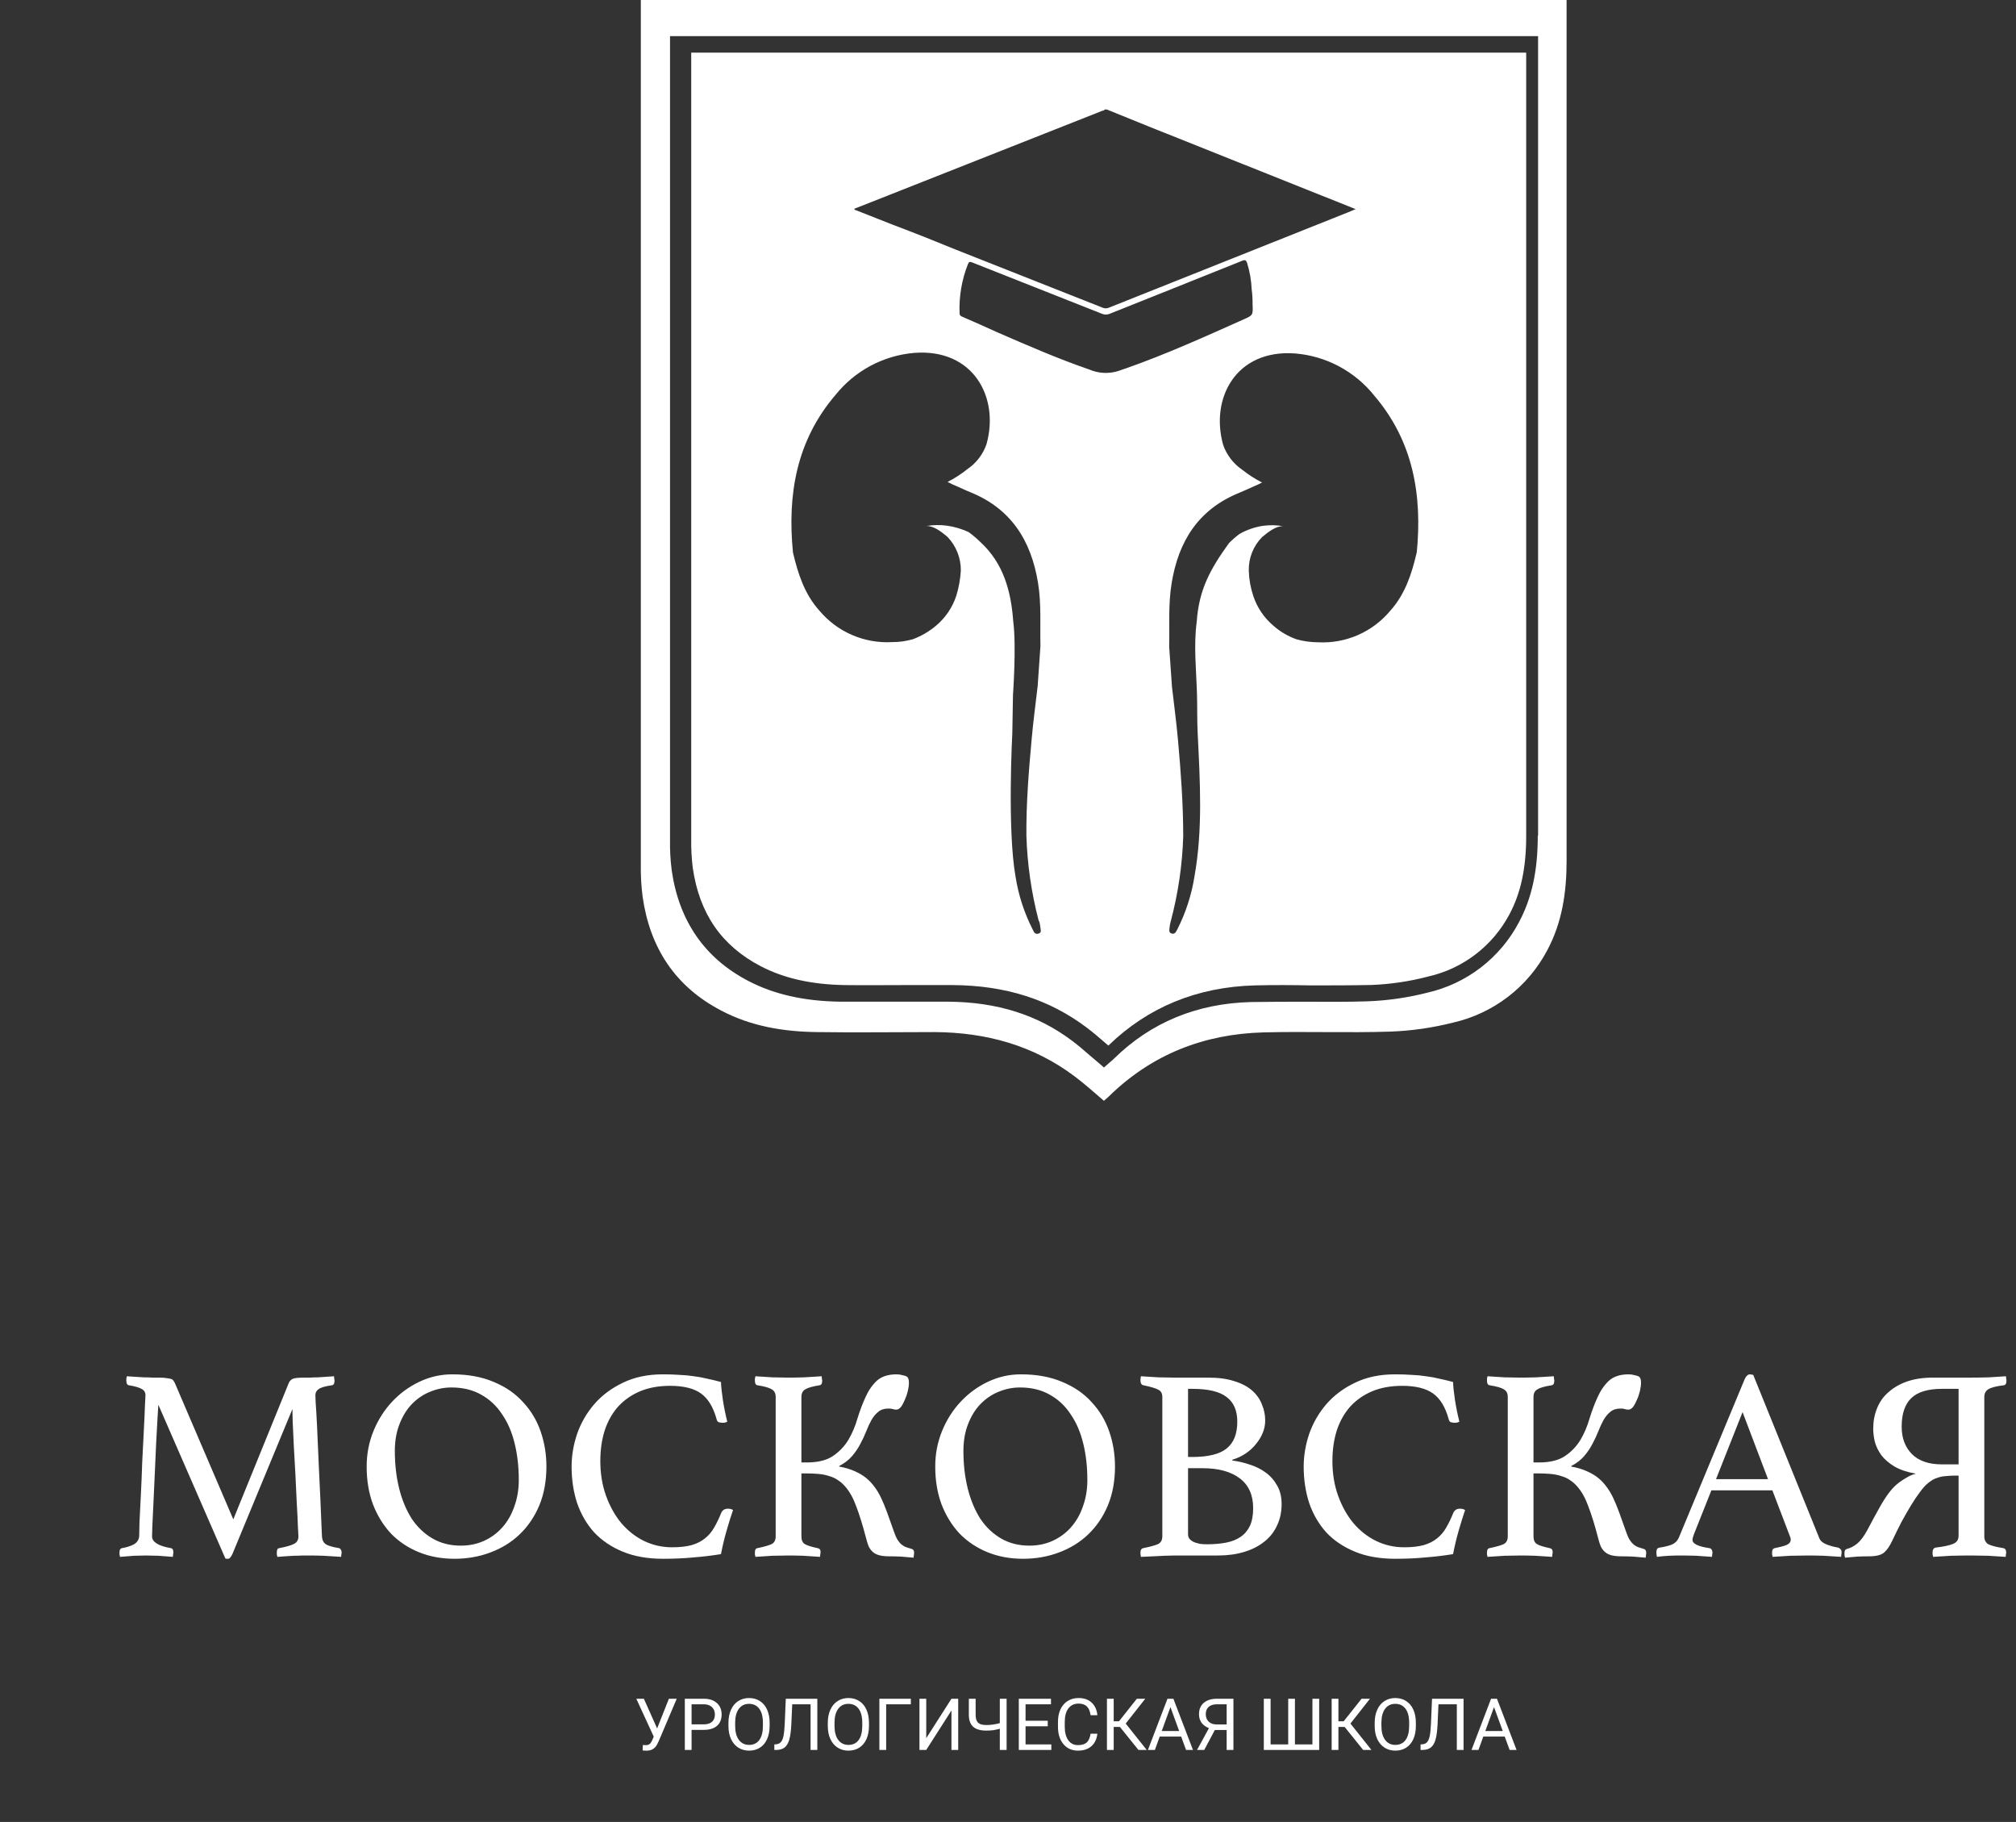
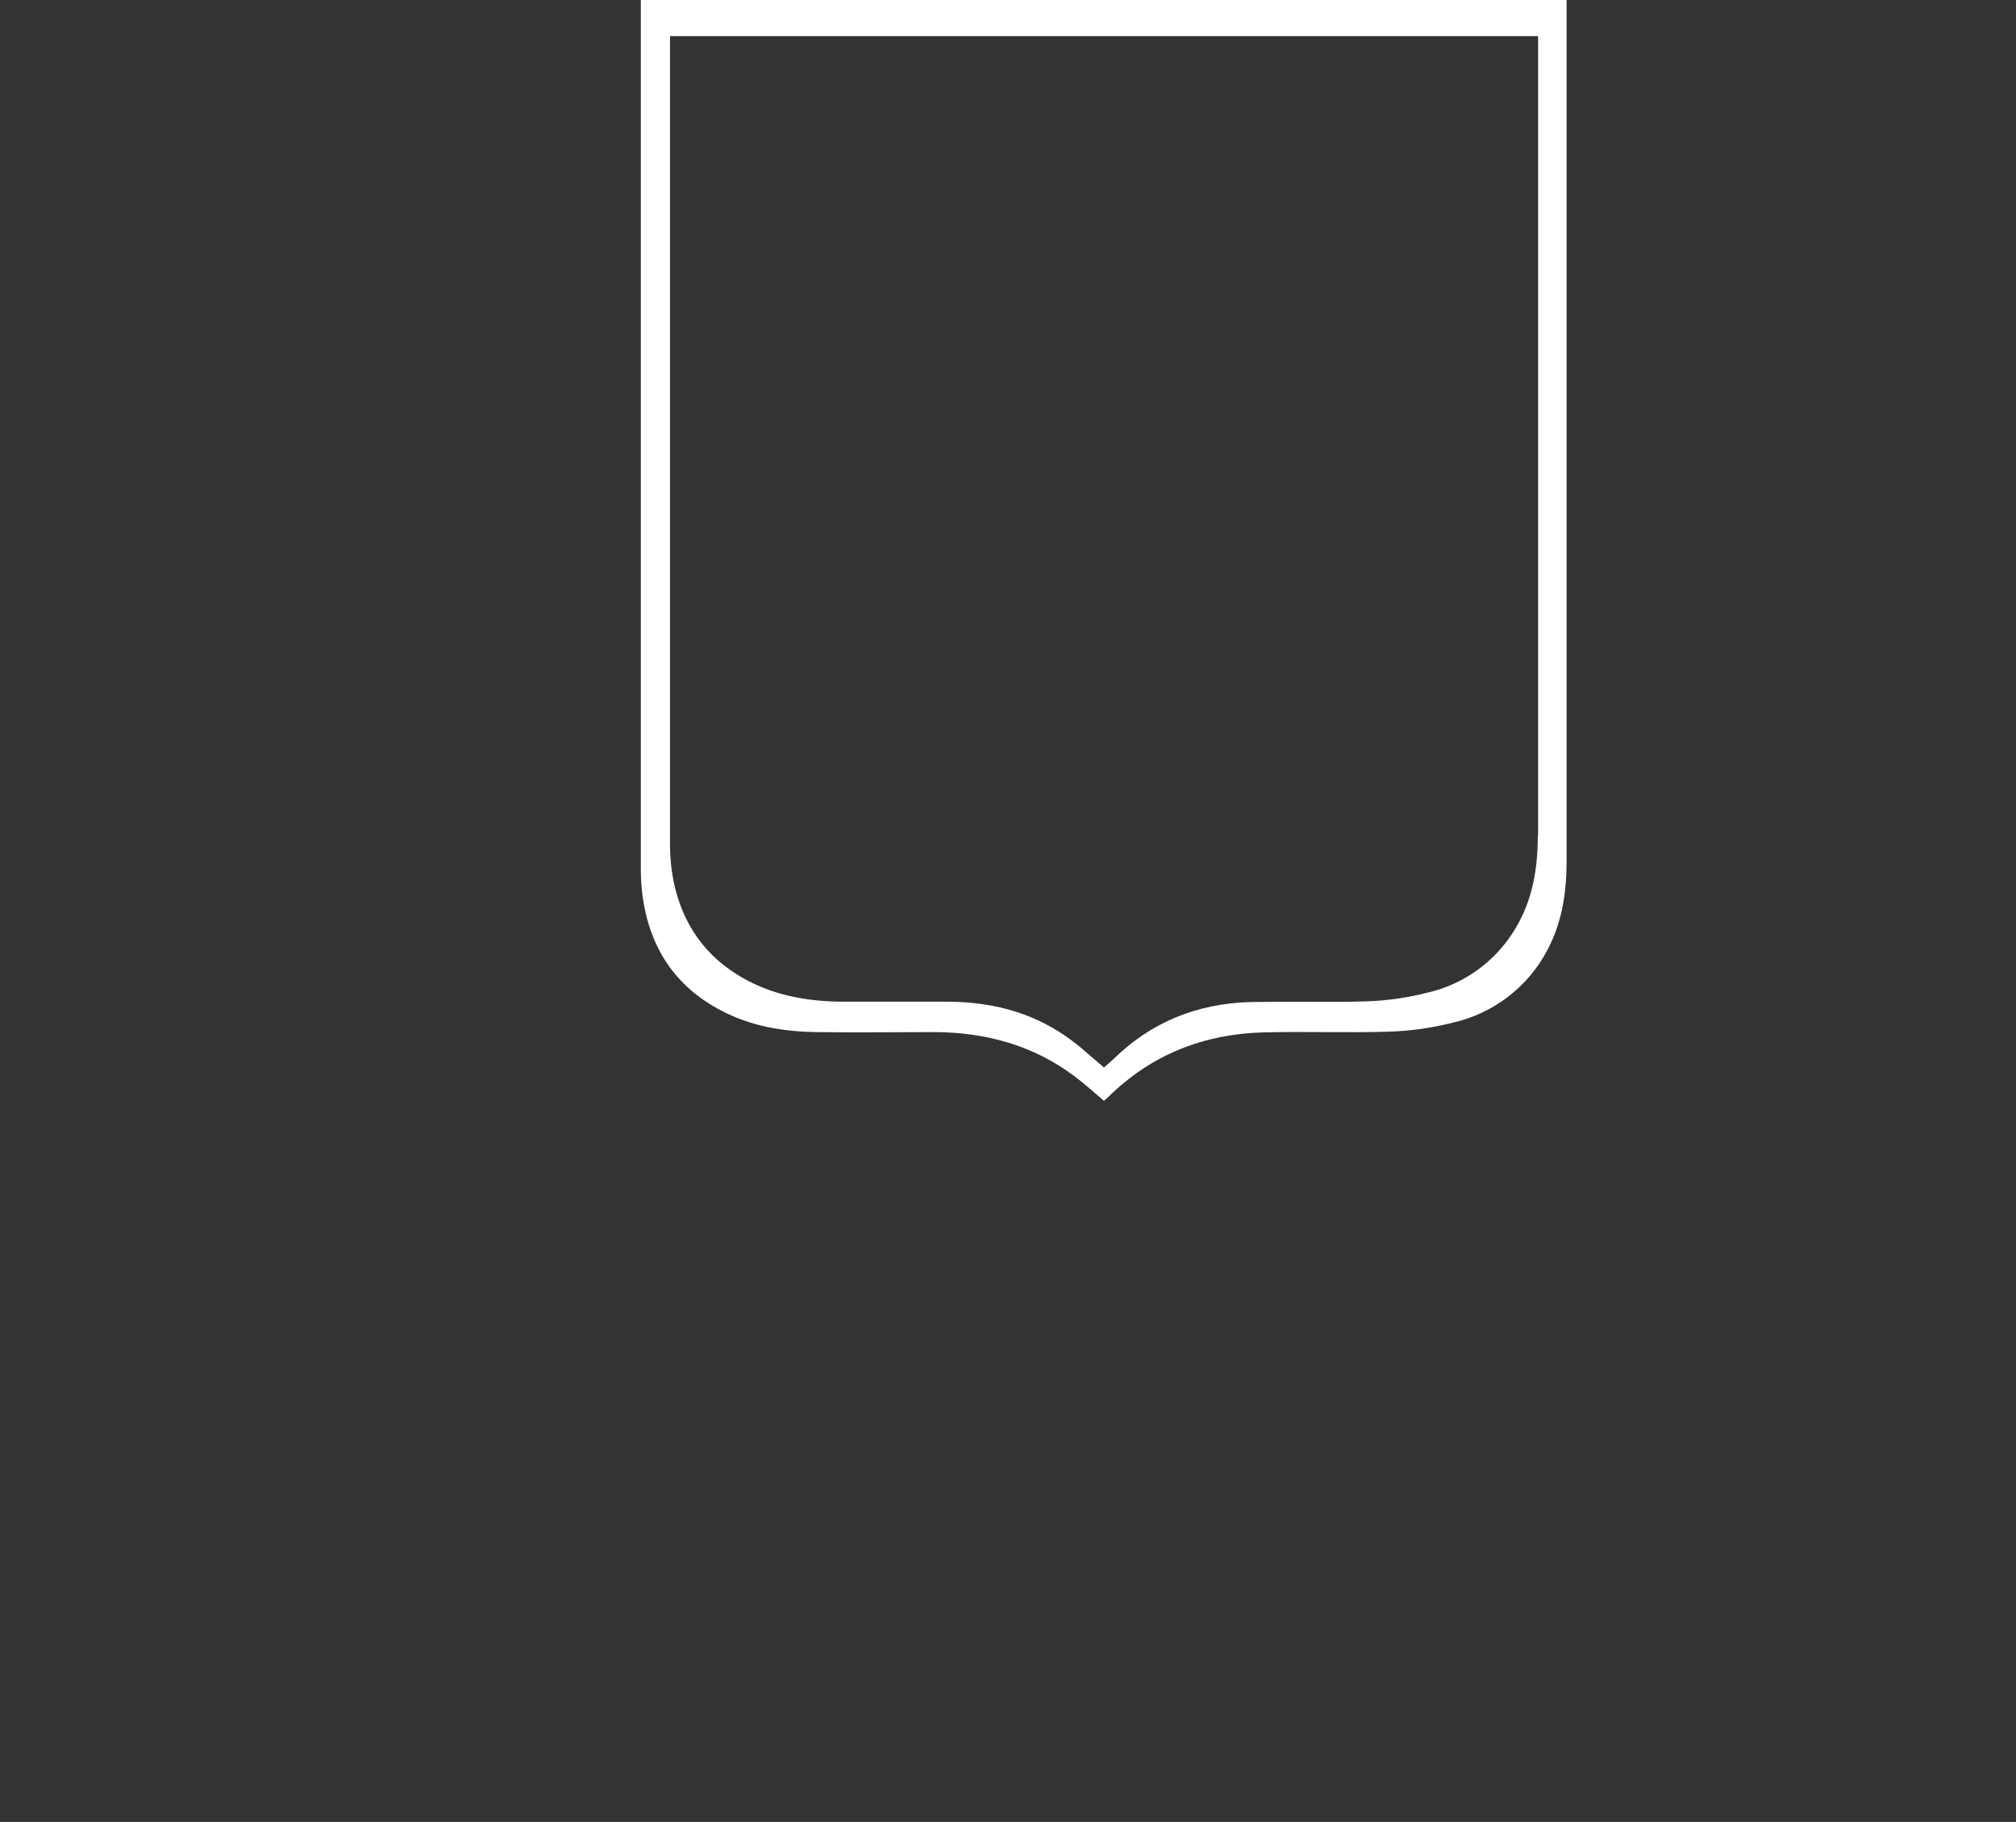
<svg xmlns="http://www.w3.org/2000/svg" width="280" height="253" viewBox="0 0 280 253" fill="none">
  <rect x="0" y="0" width="280" height="253" fill="#333333" stroke="none" />
  <g clip-path="url(#clip0)">
    <path d="M89.004 -1.39698e-07V1.705C89.004 41.163 89.004 80.619 89.004 120.072C88.98 121.559 89.063 123.046 89.252 124.521C90.261 131.596 93.761 136.996 100.176 140.333C104.334 142.528 108.842 143.26 113.475 143.318C118.918 143.399 124.369 143.318 129.813 143.318C136.922 143.362 143.513 145.14 149.271 149.479C150.652 150.518 151.938 151.674 153.319 152.859C153.553 152.655 153.779 152.479 153.984 152.274C159.946 146.421 167.21 143.582 175.466 143.362C181.312 143.208 187.216 143.443 193.076 143.252C196.035 143.147 198.975 142.725 201.844 141.994C204.612 141.361 207.211 140.136 209.463 138.405C211.716 136.674 213.568 134.476 214.894 131.962C216.984 128.062 217.583 123.848 217.583 119.523C217.583 80.202 217.583 40.875 217.583 1.544V-0.015L89.004 -1.39698e-07ZM213.579 116.07C213.579 120.928 212.746 124.74 210.97 128.055C209.68 130.509 207.876 132.654 205.68 134.344C203.484 136.034 200.949 137.228 198.249 137.845C195.526 138.54 192.736 138.943 189.927 139.045C187.084 139.14 184.205 139.118 181.421 139.104C178.893 139.104 176.307 139.104 173.72 139.147C166.216 139.345 159.837 141.986 154.722 147.006C154.576 147.152 154.415 147.291 154.24 147.438L153.326 148.235L152.596 147.606C152.172 147.255 151.763 146.874 151.354 146.552C150.528 145.821 149.739 145.155 148.913 144.533C144.127 140.925 138.493 139.147 131.705 139.096C129.513 139.096 127.321 139.096 125.173 139.096C122.338 139.096 119.51 139.096 116.675 139.096C111.677 139.023 107.505 138.079 103.939 136.221C97.882 133.067 94.301 127.894 93.293 120.855C93.112 119.445 93.034 118.025 93.059 116.604C93.059 87.297 93.059 57.997 93.059 28.705V5.019H213.623V43.748C213.623 67.86 213.623 91.967 213.623 116.07H213.579Z" fill="white" />
-     <path d="M211.963 7.31H96.003V28.668C96.003 57.965 96.003 87.263 96.003 116.56C95.984 117.875 96.055 119.191 96.215 120.496C97.128 126.862 100.219 131.333 105.655 134.172C108.9 135.862 112.736 136.718 117.346 136.791C120.16 136.828 122.987 136.791 125.801 136.791H129.52H132.355C139.662 136.843 145.726 138.774 150.922 142.689C151.813 143.355 152.661 144.086 153.479 144.796L153.939 145.191C159.434 139.857 166.273 137.047 174.289 136.835C176.883 136.769 179.514 136.784 182.064 136.835C184.826 136.835 187.683 136.835 190.474 136.777C193.134 136.673 195.775 136.281 198.351 135.606C200.742 135.066 202.989 134.015 204.938 132.525C206.886 131.035 208.49 129.141 209.64 126.972C211.233 124.001 211.971 120.54 211.971 116.07C211.971 91.958 211.971 67.851 211.971 43.748V7.31H211.963ZM125.07 26.458C134.423 22.77 143.776 19.075 153.128 15.373C153.231 15.336 153.377 15.373 153.421 15.205H153.727C155.678 15.995 157.629 16.793 159.573 17.575L187.719 28.814L188.282 29.041L187.273 29.466L154.034 42.717C153.891 42.782 153.735 42.816 153.578 42.816C153.42 42.816 153.264 42.782 153.121 42.717L132.757 34.668C125.523 31.705 125.172 31.705 121.957 30.402L118.991 29.231C118.866 29.188 118.706 29.18 118.64 28.997L125.07 26.458ZM144.331 127.945C144.409 128.198 144.463 128.458 144.492 128.721C144.492 129.043 144.755 129.496 144.229 129.643C143.702 129.789 143.6 129.387 143.425 129.065C142.254 126.766 141.452 124.297 141.05 121.748C139.881 115.162 140.597 101.867 140.597 101.867L140.692 96.504C140.692 96.504 141.182 89.714 140.729 86.319C140.429 82.082 139.362 78.175 136.118 75.226C135.622 74.742 135.092 74.295 134.532 73.887C133.569 73.439 132.545 73.138 131.493 72.994C130.553 72.868 129.599 72.886 128.665 73.046C129.659 72.987 130.784 73.865 131.588 74.546C132.791 75.797 133.459 77.469 133.451 79.207C133.382 80.406 133.169 81.593 132.815 82.741C132.282 84.355 131.311 85.789 130.009 86.882C129.053 87.688 127.965 88.324 126.794 88.763C125.844 89.036 124.86 89.171 123.872 89.165C121.966 89.268 120.062 88.925 118.312 88.163C116.562 87.401 115.013 86.241 113.788 84.775C111.735 82.492 110.829 79.653 110.135 76.726C109.338 68.677 110.617 61.185 116.031 54.856C117.365 53.185 119.025 51.805 120.909 50.798C122.794 49.792 124.863 49.181 126.992 49.002C135.19 48.38 138.843 55.192 137.009 61.697C136.521 63.097 135.596 64.302 134.372 65.136C133.515 65.825 132.59 66.424 131.61 66.921C131.986 67.126 132.374 67.309 132.771 67.47C133.444 67.755 134.101 68.085 134.781 68.355C140.451 70.653 143.22 75.094 144.17 80.941C144.652 83.868 144.433 86.794 144.506 89.721C144.375 91.58 144.246 93.433 144.119 95.282C143.834 97.733 143.505 100.184 143.286 102.636C142.877 107.106 142.519 111.562 142.555 116.062C142.681 120.048 143.254 124.007 144.265 127.865L144.331 127.945ZM155.496 51.461C154.121 51.942 152.616 51.887 151.28 51.307C146.896 49.8 142.701 47.963 138.471 46.126C136.856 45.395 135.248 44.663 133.634 43.975C133.414 43.88 133.275 43.792 133.275 43.507C133.181 41.18 133.574 38.86 134.43 36.695C134.569 36.373 134.657 36.3 135.015 36.439C141.013 38.824 147.034 41.18 153.033 43.565C153.209 43.642 153.398 43.681 153.589 43.681C153.78 43.681 153.969 43.642 154.144 43.565C160.274 41.114 166.405 38.678 172.521 36.212C172.945 36.044 173.069 36.131 173.208 36.512C173.577 37.699 173.79 38.928 173.843 40.17C173.937 40.856 173.978 41.549 173.968 42.241C174.033 43.756 174.033 43.77 172.733 44.348C167.326 46.763 161.919 49.214 156.321 51.175C156.044 51.27 155.766 51.343 155.496 51.461ZM196.758 76.748C196.078 79.675 195.165 82.499 193.104 84.797C191.883 86.267 190.335 87.43 188.584 88.192C186.832 88.954 184.927 89.295 183.021 89.187C182.033 89.182 181.05 89.046 180.098 88.784C178.915 88.371 177.823 87.733 176.883 86.904C175.58 85.812 174.606 84.378 174.07 82.763C173.689 81.622 173.477 80.431 173.441 79.228C173.424 78.366 173.58 77.509 173.9 76.709C174.22 75.908 174.698 75.18 175.305 74.568C176.123 73.887 177.241 73.009 178.227 73.068C177.295 72.908 176.344 72.89 175.407 73.016C174.264 73.191 173.162 73.573 172.155 74.143C171.638 74.531 171.149 74.957 170.694 75.416C168.056 79.075 166.529 81.877 166.215 86.304C165.762 89.699 166.157 93.072 166.251 96.489C166.303 98.282 166.251 100.06 166.346 101.853C166.668 108.489 167.077 115.133 165.893 121.733C165.488 124.281 164.687 126.75 163.519 129.05C163.343 129.372 163.183 129.782 162.715 129.628C162.247 129.474 162.445 129.028 162.452 128.706C162.478 128.443 162.53 128.184 162.605 127.93C163.63 124.08 164.211 120.125 164.337 116.143C164.337 111.643 164.008 107.187 163.606 102.716C163.38 100.265 163.058 97.814 162.773 95.362C162.652 93.514 162.523 91.66 162.386 89.802C162.459 86.875 162.24 83.948 162.722 81.021C163.665 75.168 166.441 70.734 172.112 68.436C172.791 68.165 173.449 67.836 174.121 67.551C174.518 67.388 174.905 67.205 175.283 67.002C174.302 66.502 173.374 65.904 172.514 65.216C171.293 64.38 170.371 63.175 169.883 61.778C168.056 55.273 171.695 48.461 179.908 49.083C182.036 49.262 184.105 49.874 185.99 50.88C187.874 51.886 189.534 53.267 190.868 54.936C196.283 61.265 197.562 68.772 196.765 76.807L196.758 76.748Z" fill="white" />
-     <path d="M40.118 192.022C40.219 191.794 40.384 191.617 40.612 191.49C40.84 191.363 41.397 191.3 42.284 191.3C42.487 191.3 42.753 191.3 43.082 191.3C43.411 191.275 43.766 191.262 44.146 191.262C44.526 191.237 44.906 191.211 45.286 191.186C45.691 191.161 46.059 191.135 46.388 191.11C46.413 191.237 46.426 191.351 46.426 191.452C46.451 191.553 46.464 191.642 46.464 191.718C46.464 192.123 46.337 192.339 46.084 192.364C45.172 192.491 44.564 192.668 44.26 192.896C43.956 193.099 43.804 193.377 43.804 193.732C43.804 193.757 43.817 194.099 43.842 194.758C43.893 195.391 43.956 196.468 44.032 197.988C44.108 199.483 44.197 201.484 44.298 203.992C44.425 206.5 44.564 209.616 44.716 213.34C44.741 213.821 44.906 214.176 45.21 214.404C45.514 214.632 46.135 214.822 47.072 214.974C47.199 214.999 47.287 215.075 47.338 215.202C47.414 215.303 47.452 215.43 47.452 215.582C47.452 215.658 47.439 215.747 47.414 215.848C47.414 215.949 47.401 216.063 47.376 216.19C46.489 216.139 45.679 216.089 44.944 216.038C44.235 216.013 43.576 216 42.968 216C42.715 216 42.398 216 42.018 216C41.638 216.025 41.233 216.038 40.802 216.038C40.397 216.063 39.991 216.089 39.586 216.114C39.181 216.139 38.826 216.165 38.522 216.19C38.497 216.063 38.471 215.949 38.446 215.848C38.446 215.747 38.446 215.658 38.446 215.582C38.446 215.177 38.573 214.974 38.826 214.974C39.839 214.771 40.523 214.569 40.878 214.366C41.258 214.163 41.448 213.821 41.448 213.34C41.448 213.264 41.423 212.795 41.372 211.934C41.347 211.073 41.296 210.021 41.22 208.78C41.169 207.539 41.106 206.196 41.03 204.752C40.954 203.308 40.878 201.953 40.802 200.686C40.751 199.394 40.701 198.292 40.65 197.38C40.625 196.443 40.612 195.873 40.612 195.67L32.29 215.772C32.189 216 32.087 216.165 31.986 216.266C31.91 216.393 31.796 216.456 31.644 216.456C31.441 216.456 31.327 216.443 31.302 216.418L21.992 195.062C21.967 195.315 21.929 195.936 21.878 196.924C21.827 197.887 21.764 199.039 21.688 200.382C21.637 201.725 21.574 203.143 21.498 204.638C21.422 206.133 21.359 207.513 21.308 208.78C21.257 210.047 21.207 211.111 21.156 211.972C21.131 212.833 21.118 213.289 21.118 213.34C21.118 214.125 21.979 214.67 23.702 214.974C23.955 214.999 24.082 215.202 24.082 215.582C24.082 215.658 24.069 215.747 24.044 215.848C24.044 215.949 24.031 216.063 24.006 216.19C23.322 216.139 22.651 216.089 21.992 216.038C21.333 216.013 20.751 216 20.244 216C19.839 216 19.294 216.013 18.61 216.038C17.926 216.089 17.28 216.139 16.672 216.19C16.647 216.063 16.621 215.949 16.596 215.848C16.596 215.747 16.596 215.658 16.596 215.582C16.596 215.202 16.723 214.999 16.976 214.974C17.66 214.847 18.205 214.67 18.61 214.442C19.041 214.189 19.281 213.821 19.332 213.34C19.332 213.112 19.345 212.479 19.37 211.44C19.421 210.376 19.484 209.122 19.56 207.678C19.636 206.234 19.699 204.701 19.75 203.08C19.826 201.459 19.902 199.964 19.978 198.596C20.054 197.203 20.105 196.063 20.13 195.176C20.181 194.264 20.206 193.795 20.206 193.77C20.206 193.365 20.041 193.073 19.712 192.896C19.408 192.693 18.813 192.516 17.926 192.364C17.673 192.339 17.546 192.123 17.546 191.718C17.546 191.642 17.546 191.553 17.546 191.452C17.571 191.351 17.597 191.237 17.622 191.11C17.951 191.135 18.319 191.161 18.724 191.186C19.155 191.211 19.573 191.237 19.978 191.262C20.409 191.262 20.814 191.275 21.194 191.3C21.574 191.3 21.878 191.3 22.106 191.3C22.562 191.3 22.917 191.325 23.17 191.376C23.423 191.401 23.626 191.439 23.778 191.49C23.93 191.541 24.031 191.617 24.082 191.718C24.158 191.819 24.221 191.921 24.272 192.022L32.404 210.984L40.118 192.022ZM50.925 203.65C50.925 201.902 51.242 200.255 51.875 198.71C52.508 197.165 53.37 195.809 54.459 194.644C55.548 193.479 56.815 192.554 58.259 191.87C59.703 191.186 61.223 190.844 62.819 190.844C65.023 190.844 66.948 191.199 68.595 191.908C70.242 192.592 71.597 193.529 72.661 194.72C73.75 195.885 74.561 197.241 75.093 198.786C75.625 200.331 75.891 201.953 75.891 203.65C75.891 205.651 75.561 207.45 74.903 209.046C74.244 210.617 73.332 211.959 72.167 213.074C71.027 214.163 69.671 214.999 68.101 215.582C66.555 216.165 64.896 216.456 63.123 216.456C61.324 216.456 59.678 216.152 58.183 215.544C56.688 214.936 55.396 214.075 54.307 212.96C53.243 211.82 52.407 210.465 51.799 208.894C51.216 207.323 50.925 205.575 50.925 203.65ZM63.997 214.632C65.188 214.632 66.277 214.404 67.265 213.948C68.253 213.492 69.102 212.859 69.811 212.048C70.52 211.237 71.065 210.275 71.445 209.16C71.85 208.045 72.053 206.829 72.053 205.512C72.053 203.688 71.863 202.003 71.483 200.458C71.103 198.887 70.52 197.532 69.735 196.392C68.975 195.227 67.999 194.315 66.809 193.656C65.644 192.997 64.275 192.668 62.705 192.668C61.666 192.668 60.666 192.871 59.703 193.276C58.766 193.656 57.929 194.226 57.195 194.986C56.486 195.721 55.916 196.645 55.485 197.76C55.054 198.849 54.839 200.091 54.839 201.484C54.839 203.359 55.041 205.107 55.447 206.728C55.852 208.324 56.435 209.717 57.195 210.908C57.98 212.073 58.943 212.985 60.083 213.644C61.223 214.303 62.528 214.632 63.997 214.632ZM92.08 216.456C89.952 216.456 88.09 216.127 86.494 215.468C84.898 214.809 83.568 213.91 82.504 212.77C81.465 211.605 80.68 210.249 80.148 208.704C79.641 207.133 79.388 205.449 79.388 203.65C79.388 202.155 79.641 200.648 80.148 199.128C80.68 197.608 81.465 196.24 82.504 195.024C83.568 193.783 84.898 192.782 86.494 192.022C88.09 191.237 89.952 190.844 92.08 190.844C92.916 190.844 93.676 190.869 94.36 190.92C95.069 190.945 95.74 191.009 96.374 191.11C97.007 191.186 97.628 191.3 98.236 191.452C98.844 191.579 99.477 191.731 100.136 191.908C100.161 192.592 100.25 193.428 100.402 194.416C100.554 195.404 100.756 196.405 101.01 197.418C100.832 197.519 100.63 197.57 100.402 197.57C100.199 197.57 100.009 197.545 99.832 197.494C99.68 197.443 99.578 197.304 99.528 197.076C99.072 195.404 98.35 194.213 97.362 193.504C96.374 192.795 94.942 192.44 93.068 192.44C91.497 192.44 90.104 192.693 88.888 193.2C87.697 193.707 86.684 194.416 85.848 195.328C85.037 196.24 84.416 197.342 83.986 198.634C83.58 199.926 83.378 201.345 83.378 202.89C83.378 204.638 83.644 206.247 84.176 207.716C84.708 209.185 85.417 210.452 86.304 211.516C87.216 212.58 88.267 213.403 89.458 213.986C90.674 214.569 91.966 214.86 93.334 214.86C94.423 214.86 95.335 214.759 96.07 214.556C96.83 214.328 97.45 214.011 97.932 213.606C98.438 213.201 98.856 212.707 99.186 212.124C99.54 211.516 99.87 210.832 100.174 210.072C100.351 209.692 100.655 209.502 101.086 209.502C101.39 209.502 101.63 209.565 101.808 209.692C101.504 210.579 101.2 211.554 100.896 212.618C100.592 213.682 100.338 214.746 100.136 215.81C98.894 216.013 97.628 216.165 96.336 216.266C95.044 216.393 93.625 216.456 92.08 216.456ZM123.39 195.594C122.807 195.594 122.338 195.746 121.984 196.05C121.629 196.329 121.312 196.709 121.034 197.19C120.78 197.646 120.54 198.165 120.312 198.748C120.084 199.331 119.805 199.926 119.476 200.534C119.172 201.117 118.792 201.674 118.336 202.206C117.88 202.738 117.284 203.194 116.55 203.574V203.65C117.386 203.802 118.108 204.017 118.716 204.296C119.349 204.575 119.881 204.891 120.312 205.246C120.742 205.601 121.122 206.006 121.452 206.462C121.781 206.893 122.085 207.399 122.364 207.982C122.642 208.565 122.921 209.236 123.2 209.996C123.478 210.756 123.795 211.643 124.15 212.656C124.302 213.112 124.466 213.492 124.644 213.796C124.821 214.075 125.011 214.303 125.214 214.48C125.442 214.657 125.67 214.784 125.898 214.86C126.126 214.936 126.366 215.012 126.62 215.088C126.848 215.139 126.962 215.316 126.962 215.62C126.962 215.721 126.949 215.835 126.924 215.962C126.924 216.063 126.911 216.177 126.886 216.304C126.303 216.253 125.72 216.203 125.138 216.152C124.555 216.127 123.998 216.114 123.466 216.114C122.934 216.114 122.478 216.063 122.098 215.962C121.743 215.861 121.452 215.709 121.224 215.506C120.996 215.303 120.806 215.05 120.654 214.746C120.527 214.442 120.413 214.087 120.312 213.682C119.83 211.833 119.374 210.351 118.944 209.236C118.538 208.096 118.032 207.171 117.424 206.462C117.094 206.082 116.752 205.778 116.398 205.55C116.043 205.297 115.638 205.107 115.182 204.98C114.751 204.828 114.257 204.727 113.7 204.676C113.142 204.625 112.509 204.6 111.8 204.6H111.306V213.34C111.306 213.847 111.458 214.201 111.762 214.404C112.091 214.607 112.686 214.797 113.548 214.974C113.674 214.999 113.776 215.05 113.852 215.126C113.928 215.202 113.966 215.341 113.966 215.544C113.966 215.645 113.953 215.747 113.928 215.848C113.928 215.949 113.915 216.063 113.89 216.19C113.079 216.139 112.306 216.089 111.572 216.038C110.837 216.013 110.153 216 109.52 216C108.861 216 108.114 216.013 107.278 216.038C106.467 216.089 105.682 216.139 104.922 216.19C104.896 216.063 104.871 215.949 104.846 215.848C104.846 215.747 104.846 215.658 104.846 215.582C104.846 215.202 104.972 214.999 105.226 214.974C106.188 214.771 106.847 214.581 107.202 214.404C107.556 214.201 107.734 213.847 107.734 213.34V193.998C107.734 193.491 107.556 193.137 107.202 192.934C106.847 192.706 106.188 192.516 105.226 192.364C104.972 192.339 104.846 192.123 104.846 191.718C104.846 191.642 104.846 191.553 104.846 191.452C104.871 191.351 104.896 191.237 104.922 191.11C105.656 191.161 106.442 191.211 107.278 191.262C108.114 191.287 108.848 191.3 109.482 191.3C110.14 191.3 110.875 191.287 111.686 191.262C112.496 191.211 113.307 191.161 114.118 191.11C114.143 191.237 114.156 191.351 114.156 191.452C114.181 191.553 114.194 191.642 114.194 191.718C114.194 192.123 114.067 192.339 113.814 192.364C112.851 192.516 112.192 192.706 111.838 192.934C111.483 193.137 111.306 193.491 111.306 193.998V203.08H112.066C113.611 203.08 114.827 202.776 115.714 202.168C116.6 201.56 117.31 200.813 117.842 199.926C118.374 199.014 118.792 198.026 119.096 196.962C119.425 195.898 119.792 194.923 120.198 194.036C120.603 193.124 121.122 192.364 121.756 191.756C122.414 191.148 123.339 190.844 124.53 190.844C124.808 190.844 125.074 190.882 125.328 190.958C125.606 191.009 125.809 191.072 125.936 191.148C126.138 191.275 126.24 191.553 126.24 191.984C126.24 192.339 126.189 192.731 126.088 193.162C125.986 193.593 125.847 193.998 125.67 194.378C125.518 194.758 125.34 195.087 125.138 195.366C124.935 195.619 124.72 195.746 124.492 195.746C124.289 195.746 124.124 195.721 123.998 195.67C123.871 195.619 123.668 195.594 123.39 195.594ZM129.894 203.65C129.894 201.902 130.21 200.255 130.844 198.71C131.477 197.165 132.338 195.809 133.428 194.644C134.517 193.479 135.784 192.554 137.228 191.87C138.672 191.186 140.192 190.844 141.788 190.844C143.992 190.844 145.917 191.199 147.564 191.908C149.21 192.592 150.566 193.529 151.63 194.72C152.719 195.885 153.53 197.241 154.062 198.786C154.594 200.331 154.86 201.953 154.86 203.65C154.86 205.651 154.53 207.45 153.872 209.046C153.213 210.617 152.301 211.959 151.136 213.074C149.996 214.163 148.64 214.999 147.07 215.582C145.524 216.165 143.865 216.456 142.092 216.456C140.293 216.456 138.646 216.152 137.152 215.544C135.657 214.936 134.365 214.075 133.276 212.96C132.212 211.82 131.376 210.465 130.768 208.894C130.185 207.323 129.894 205.575 129.894 203.65ZM142.966 214.632C144.156 214.632 145.246 214.404 146.234 213.948C147.222 213.492 148.07 212.859 148.78 212.048C149.489 211.237 150.034 210.275 150.414 209.16C150.819 208.045 151.022 206.829 151.022 205.512C151.022 203.688 150.832 202.003 150.452 200.458C150.072 198.887 149.489 197.532 148.704 196.392C147.944 195.227 146.968 194.315 145.778 193.656C144.612 192.997 143.244 192.668 141.674 192.668C140.635 192.668 139.634 192.871 138.672 193.276C137.734 193.656 136.898 194.226 136.164 194.986C135.454 195.721 134.884 196.645 134.454 197.76C134.023 198.849 133.808 200.091 133.808 201.484C133.808 203.359 134.01 205.107 134.416 206.728C134.821 208.324 135.404 209.717 136.164 210.908C136.949 212.073 137.912 212.985 139.052 213.644C140.192 214.303 141.496 214.632 142.966 214.632ZM165.576 202.32C167.806 202.32 169.402 201.927 170.364 201.142C171.352 200.357 171.846 199.115 171.846 197.418C171.846 195.873 171.352 194.733 170.364 193.998C169.402 193.238 167.806 192.858 165.576 192.858H165.006V202.32H165.576ZM165.006 213.074C165.006 213.353 165.095 213.581 165.272 213.758C165.45 213.935 165.665 214.075 165.918 214.176C166.197 214.277 166.488 214.353 166.792 214.404C167.096 214.429 167.388 214.442 167.666 214.442C168.629 214.442 169.503 214.366 170.288 214.214C171.074 214.062 171.745 213.796 172.302 213.416C172.86 213.036 173.29 212.529 173.594 211.896C173.898 211.237 174.05 210.414 174.05 209.426C174.05 207.602 173.43 206.221 172.188 205.284C170.947 204.347 169.224 203.878 167.02 203.878H165.006V213.074ZM171.162 202.814C171.973 202.915 172.784 203.105 173.594 203.384C174.405 203.637 175.14 204.005 175.798 204.486C176.457 204.967 176.989 205.575 177.394 206.31C177.8 207.019 178.002 207.868 178.002 208.856C178.002 209.971 177.787 210.971 177.356 211.858C176.951 212.745 176.356 213.492 175.57 214.1C174.81 214.708 173.886 215.177 172.796 215.506C171.707 215.835 170.504 216 169.186 216H163.182C162.752 216 162.258 216.013 161.7 216.038C161.168 216.063 160.662 216.089 160.18 216.114L158.47 216.19C158.445 216.165 158.432 216.089 158.432 215.962C158.407 215.886 158.394 215.759 158.394 215.582C158.394 215.227 158.534 215.025 158.812 214.974C159.8 214.771 160.484 214.581 160.864 214.404C161.244 214.201 161.434 213.847 161.434 213.34V193.998C161.434 193.491 161.244 193.149 160.864 192.972C160.484 192.769 159.8 192.567 158.812 192.364C158.534 192.313 158.394 192.073 158.394 191.642C158.394 191.49 158.407 191.389 158.432 191.338C158.432 191.237 158.445 191.161 158.47 191.11C159.23 191.161 160.041 191.211 160.902 191.262C161.789 191.287 162.536 191.3 163.144 191.3H167.818C169.237 191.3 170.44 191.465 171.428 191.794C172.442 192.098 173.265 192.529 173.898 193.086C174.532 193.643 174.988 194.289 175.266 195.024C175.57 195.733 175.722 196.481 175.722 197.266C175.722 197.849 175.608 198.419 175.38 198.976C175.152 199.533 174.836 200.053 174.43 200.534C174.05 201.015 173.582 201.446 173.024 201.826C172.467 202.206 171.846 202.497 171.162 202.7V202.814ZM193.759 216.456C191.631 216.456 189.769 216.127 188.173 215.468C186.577 214.809 185.247 213.91 184.183 212.77C183.145 211.605 182.359 210.249 181.827 208.704C181.321 207.133 181.067 205.449 181.067 203.65C181.067 202.155 181.321 200.648 181.827 199.128C182.359 197.608 183.145 196.24 184.183 195.024C185.247 193.783 186.577 192.782 188.173 192.022C189.769 191.237 191.631 190.844 193.759 190.844C194.595 190.844 195.355 190.869 196.039 190.92C196.749 190.945 197.42 191.009 198.053 191.11C198.687 191.186 199.307 191.3 199.915 191.452C200.523 191.579 201.157 191.731 201.815 191.908C201.841 192.592 201.929 193.428 202.081 194.416C202.233 195.404 202.436 196.405 202.689 197.418C202.512 197.519 202.309 197.57 202.081 197.57C201.879 197.57 201.689 197.545 201.511 197.494C201.359 197.443 201.258 197.304 201.207 197.076C200.751 195.404 200.029 194.213 199.041 193.504C198.053 192.795 196.622 192.44 194.747 192.44C193.177 192.44 191.783 192.693 190.567 193.2C189.377 193.707 188.363 194.416 187.527 195.328C186.717 196.24 186.096 197.342 185.665 198.634C185.26 199.926 185.057 201.345 185.057 202.89C185.057 204.638 185.323 206.247 185.855 207.716C186.387 209.185 187.097 210.452 187.983 211.516C188.895 212.58 189.947 213.403 191.137 213.986C192.353 214.569 193.645 214.86 195.013 214.86C196.103 214.86 197.015 214.759 197.749 214.556C198.509 214.328 199.13 214.011 199.611 213.606C200.118 213.201 200.536 212.707 200.865 212.124C201.22 211.516 201.549 210.832 201.853 210.072C202.031 209.692 202.335 209.502 202.765 209.502C203.069 209.502 203.31 209.565 203.487 209.692C203.183 210.579 202.879 211.554 202.575 212.618C202.271 213.682 202.018 214.746 201.815 215.81C200.574 216.013 199.307 216.165 198.015 216.266C196.723 216.393 195.305 216.456 193.759 216.456ZM225.069 195.594C224.487 195.594 224.018 195.746 223.663 196.05C223.309 196.329 222.992 196.709 222.713 197.19C222.46 197.646 222.219 198.165 221.991 198.748C221.763 199.331 221.485 199.926 221.155 200.534C220.851 201.117 220.471 201.674 220.015 202.206C219.559 202.738 218.964 203.194 218.229 203.574V203.65C219.065 203.802 219.787 204.017 220.395 204.296C221.029 204.575 221.561 204.891 221.991 205.246C222.422 205.601 222.802 206.006 223.131 206.462C223.461 206.893 223.765 207.399 224.043 207.982C224.322 208.565 224.601 209.236 224.879 209.996C225.158 210.756 225.475 211.643 225.829 212.656C225.981 213.112 226.146 213.492 226.323 213.796C226.501 214.075 226.691 214.303 226.893 214.48C227.121 214.657 227.349 214.784 227.577 214.86C227.805 214.936 228.046 215.012 228.299 215.088C228.527 215.139 228.641 215.316 228.641 215.62C228.641 215.721 228.629 215.835 228.603 215.962C228.603 216.063 228.591 216.177 228.565 216.304C227.983 216.253 227.4 216.203 226.817 216.152C226.235 216.127 225.677 216.114 225.145 216.114C224.613 216.114 224.157 216.063 223.777 215.962C223.423 215.861 223.131 215.709 222.903 215.506C222.675 215.303 222.485 215.05 222.333 214.746C222.207 214.442 222.093 214.087 221.991 213.682C221.51 211.833 221.054 210.351 220.623 209.236C220.218 208.096 219.711 207.171 219.103 206.462C218.774 206.082 218.432 205.778 218.077 205.55C217.723 205.297 217.317 205.107 216.861 204.98C216.431 204.828 215.937 204.727 215.379 204.676C214.822 204.625 214.189 204.6 213.479 204.6H212.985V213.34C212.985 213.847 213.137 214.201 213.441 214.404C213.771 214.607 214.366 214.797 215.227 214.974C215.354 214.999 215.455 215.05 215.531 215.126C215.607 215.202 215.645 215.341 215.645 215.544C215.645 215.645 215.633 215.747 215.607 215.848C215.607 215.949 215.595 216.063 215.569 216.19C214.759 216.139 213.986 216.089 213.251 216.038C212.517 216.013 211.833 216 211.199 216C210.541 216 209.793 216.013 208.957 216.038C208.147 216.089 207.361 216.139 206.601 216.19C206.576 216.063 206.551 215.949 206.525 215.848C206.525 215.747 206.525 215.658 206.525 215.582C206.525 215.202 206.652 214.999 206.905 214.974C207.868 214.771 208.527 214.581 208.881 214.404C209.236 214.201 209.413 213.847 209.413 213.34V193.998C209.413 193.491 209.236 193.137 208.881 192.934C208.527 192.706 207.868 192.516 206.905 192.364C206.652 192.339 206.525 192.123 206.525 191.718C206.525 191.642 206.525 191.553 206.525 191.452C206.551 191.351 206.576 191.237 206.601 191.11C207.336 191.161 208.121 191.211 208.957 191.262C209.793 191.287 210.528 191.3 211.161 191.3C211.82 191.3 212.555 191.287 213.365 191.262C214.176 191.211 214.987 191.161 215.797 191.11C215.823 191.237 215.835 191.351 215.835 191.452C215.861 191.553 215.873 191.642 215.873 191.718C215.873 192.123 215.747 192.339 215.493 192.364C214.531 192.516 213.872 192.706 213.517 192.934C213.163 193.137 212.985 193.491 212.985 193.998V203.08H213.745C215.291 203.08 216.507 202.776 217.393 202.168C218.28 201.56 218.989 200.813 219.521 199.926C220.053 199.014 220.471 198.026 220.775 196.962C221.105 195.898 221.472 194.923 221.877 194.036C222.283 193.124 222.802 192.364 223.435 191.756C224.094 191.148 225.019 190.844 226.209 190.844C226.488 190.844 226.754 190.882 227.007 190.958C227.286 191.009 227.489 191.072 227.615 191.148C227.818 191.275 227.919 191.553 227.919 191.984C227.919 192.339 227.869 192.731 227.767 193.162C227.666 193.593 227.527 193.998 227.349 194.378C227.197 194.758 227.02 195.087 226.817 195.366C226.615 195.619 226.399 195.746 226.171 195.746C225.969 195.746 225.804 195.721 225.677 195.67C225.551 195.619 225.348 195.594 225.069 195.594ZM246.165 206.956H237.691L235.259 213.074C235.133 213.403 235.069 213.657 235.069 213.834C235.069 214.366 235.842 214.746 237.387 214.974C237.565 214.999 237.679 215.075 237.729 215.202C237.805 215.303 237.843 215.43 237.843 215.582C237.843 215.658 237.831 215.747 237.805 215.848C237.805 215.949 237.793 216.063 237.767 216.19C237.083 216.139 236.361 216.089 235.601 216.038C234.841 216.013 234.094 216 233.359 216C232.853 216 232.333 216.013 231.801 216.038C231.269 216.063 230.712 216.114 230.129 216.19C230.079 215.937 230.053 215.734 230.053 215.582C230.053 215.405 230.079 215.253 230.129 215.126C230.205 214.999 230.345 214.923 230.547 214.898C231.333 214.771 231.915 214.619 232.295 214.442C232.701 214.239 232.992 213.935 233.169 213.53L242.327 191.49C242.53 191.059 242.771 190.844 243.049 190.844C243.1 190.844 243.252 190.869 243.505 190.92L252.701 213.644C252.853 213.999 253.195 214.277 253.727 214.48C254.259 214.683 254.779 214.822 255.285 214.898C255.437 214.949 255.551 215.025 255.627 215.126C255.729 215.202 255.779 215.354 255.779 215.582C255.779 215.658 255.767 215.747 255.741 215.848C255.741 215.949 255.729 216.063 255.703 216.19C254.893 216.139 254.095 216.089 253.309 216.038C252.524 216.013 251.789 216 251.105 216C250.396 216 249.585 216.013 248.673 216.038C247.761 216.089 246.938 216.139 246.203 216.19C246.178 216.063 246.153 215.949 246.127 215.848C246.127 215.747 246.127 215.658 246.127 215.582C246.127 215.354 246.165 215.202 246.241 215.126C246.343 215.025 246.431 214.974 246.507 214.974C247.166 214.847 247.698 214.708 248.103 214.556C248.509 214.379 248.711 214.125 248.711 213.796C248.711 213.619 248.661 213.429 248.559 213.226L246.165 206.956ZM245.557 205.398L242.023 196.088L238.337 205.398H245.557ZM264.767 205.208C264.97 205.081 265.185 204.967 265.413 204.866C265.667 204.765 265.895 204.689 266.097 204.638C264.907 204.435 263.919 204.106 263.133 203.65C262.373 203.194 261.765 202.675 261.309 202.092C260.879 201.484 260.575 200.863 260.397 200.23C260.245 199.571 260.169 198.963 260.169 198.406C260.169 197.367 260.347 196.417 260.701 195.556C261.056 194.669 261.588 193.922 262.297 193.314C263.007 192.681 263.868 192.187 264.881 191.832C265.92 191.477 267.111 191.3 268.453 191.3H273.925C274.66 191.3 275.433 191.287 276.243 191.262C277.054 191.211 277.839 191.161 278.599 191.11C278.625 191.237 278.637 191.351 278.637 191.452C278.663 191.553 278.675 191.642 278.675 191.718C278.675 192.123 278.549 192.339 278.295 192.364C277.231 192.491 276.509 192.681 276.129 192.934C275.775 193.162 275.597 193.517 275.597 193.998V213.34C275.597 213.847 275.787 214.214 276.167 214.442C276.573 214.645 277.257 214.822 278.219 214.974C278.498 215.025 278.637 215.227 278.637 215.582C278.637 215.658 278.625 215.747 278.599 215.848C278.599 215.949 278.587 216.063 278.561 216.19C277.801 216.139 276.991 216.089 276.129 216.038C275.268 216.013 274.508 216 273.849 216C272.912 216 271.949 216.013 270.961 216.038C269.999 216.089 269.175 216.139 268.491 216.19C268.466 216.063 268.441 215.949 268.415 215.848C268.415 215.747 268.415 215.645 268.415 215.544C268.415 215.164 268.567 214.949 268.871 214.898C269.935 214.771 270.721 214.607 271.227 214.404C271.759 214.201 272.025 213.821 272.025 213.264V204.904H271.721C271.113 204.904 270.607 204.929 270.201 204.98C269.821 205.005 269.492 205.069 269.213 205.17C268.935 205.246 268.681 205.347 268.453 205.474C268.251 205.601 268.035 205.753 267.807 205.93C267.453 206.209 267.073 206.627 266.667 207.184C266.262 207.716 265.844 208.337 265.413 209.046C264.983 209.755 264.539 210.528 264.083 211.364C263.653 212.2 263.235 213.049 262.829 213.91C262.475 214.67 262.095 215.227 261.689 215.582C261.284 215.937 260.587 216.114 259.599 216.114C259.093 216.114 258.548 216.127 257.965 216.152C257.408 216.203 256.838 216.253 256.255 216.304C256.23 216.177 256.205 216.063 256.179 215.962C256.179 215.835 256.179 215.721 256.179 215.62C256.179 215.316 256.293 215.139 256.521 215.088C257.028 214.961 257.509 214.708 257.965 214.328C258.421 213.948 258.877 213.34 259.333 212.504C260.017 211.212 260.587 210.161 261.043 209.35C261.499 208.539 261.917 207.881 262.297 207.374C262.677 206.867 263.045 206.462 263.399 206.158C263.779 205.829 264.235 205.512 264.767 205.208ZM272.025 203.346V192.858H269.745C267.769 192.858 266.338 193.289 265.451 194.15C264.565 195.011 264.121 196.329 264.121 198.102C264.121 199.698 264.603 200.977 265.565 201.94C266.528 202.877 267.896 203.346 269.669 203.346H272.025Z" fill="white" />
-     <path d="M91.267 240.017L92.902 235.891H93.991L91.477 241.813C91.307 242.191 91.149 242.46 91.003 242.619C90.856 242.775 90.684 242.896 90.485 242.98C90.29 243.062 90.044 243.103 89.748 243.103C89.491 243.103 89.326 243.088 89.255 243.059L89.284 242.316L89.728 242.336C90.07 242.336 90.324 242.172 90.49 241.843L90.612 241.589L90.798 241.154L88.376 235.891H89.426L91.267 240.017ZM96.052 240.217V243H95.114V235.891H97.736C98.514 235.891 99.123 236.089 99.562 236.486C100.005 236.883 100.227 237.409 100.227 238.063C100.227 238.754 100.01 239.286 99.577 239.66C99.147 240.031 98.531 240.217 97.727 240.217H96.052ZM96.052 239.45H97.736C98.238 239.45 98.622 239.333 98.889 239.099C99.156 238.861 99.289 238.519 99.289 238.073C99.289 237.65 99.156 237.312 98.889 237.058C98.622 236.804 98.255 236.672 97.79 236.662H96.052V239.45ZM106.892 239.675C106.892 240.371 106.774 240.98 106.54 241.501C106.306 242.019 105.974 242.414 105.544 242.688C105.114 242.961 104.613 243.098 104.04 243.098C103.48 243.098 102.984 242.961 102.551 242.688C102.118 242.411 101.781 242.019 101.54 241.511C101.302 241 101.18 240.409 101.174 239.738V239.226C101.174 238.542 101.293 237.938 101.53 237.414C101.768 236.89 102.103 236.49 102.536 236.213C102.972 235.933 103.47 235.793 104.03 235.793C104.6 235.793 105.101 235.931 105.534 236.208C105.97 236.481 106.306 236.88 106.54 237.404C106.774 237.925 106.892 238.532 106.892 239.226V239.675ZM105.959 239.216C105.959 238.373 105.79 237.727 105.451 237.277C105.113 236.825 104.639 236.599 104.03 236.599C103.438 236.599 102.971 236.825 102.629 237.277C102.29 237.727 102.116 238.352 102.106 239.152V239.675C102.106 240.492 102.277 241.135 102.619 241.604C102.964 242.069 103.438 242.302 104.04 242.302C104.646 242.302 105.114 242.082 105.446 241.643C105.778 241.2 105.949 240.567 105.959 239.743V239.216ZM113.518 235.891V243H112.58V236.662H110.031L109.904 239.479C109.855 240.424 109.758 241.133 109.611 241.608C109.468 242.084 109.257 242.434 108.977 242.658C108.697 242.88 108.322 242.993 107.854 243H107.546V242.233L107.741 242.224C108.044 242.201 108.277 242.103 108.439 241.931C108.602 241.755 108.726 241.477 108.811 241.096C108.895 240.715 108.955 240.129 108.991 239.338L109.138 235.891H113.518ZM120.69 239.675C120.69 240.371 120.573 240.98 120.339 241.501C120.104 242.019 119.772 242.414 119.343 242.688C118.913 242.961 118.412 243.098 117.839 243.098C117.279 243.098 116.783 242.961 116.35 242.688C115.917 242.411 115.58 242.019 115.339 241.511C115.101 241 114.979 240.409 114.973 239.738V239.226C114.973 238.542 115.091 237.938 115.329 237.414C115.567 236.89 115.902 236.49 116.335 236.213C116.771 235.933 117.269 235.793 117.829 235.793C118.399 235.793 118.9 235.931 119.333 236.208C119.769 236.481 120.104 236.88 120.339 237.404C120.573 237.925 120.69 238.532 120.69 239.226V239.675ZM119.758 239.216C119.758 238.373 119.589 237.727 119.25 237.277C118.911 236.825 118.438 236.599 117.829 236.599C117.237 236.599 116.77 236.825 116.428 237.277C116.089 237.727 115.915 238.352 115.905 239.152V239.675C115.905 240.492 116.076 241.135 116.418 241.604C116.763 242.069 117.237 242.302 117.839 242.302C118.444 242.302 118.913 242.082 119.245 241.643C119.577 241.2 119.748 240.567 119.758 239.743V239.216ZM126.506 236.662H123.078V243H122.136V235.891H126.506V236.662ZM132.146 235.891H133.083V243H132.146V237.521L128.645 243H127.702V235.891H128.645V241.369L132.146 235.891ZM139.807 235.891V243H138.864V240.056C138.522 240.153 138.212 240.222 137.932 240.261C137.652 240.297 137.333 240.314 136.975 240.314C136.164 240.314 135.562 240.139 135.168 239.787C134.774 239.436 134.572 238.897 134.562 238.171V235.891H135.505V238.146C135.508 238.641 135.62 238.998 135.842 239.216C136.066 239.434 136.444 239.543 136.975 239.543C137.593 239.543 138.223 239.455 138.864 239.279V235.891H139.807ZM145.52 239.714H142.438V242.233H146.018V243H141.501V235.891H145.969V236.662H142.438V238.947H145.52V239.714ZM152.414 240.744C152.326 241.496 152.048 242.077 151.579 242.487C151.114 242.894 150.493 243.098 149.719 243.098C148.879 243.098 148.205 242.797 147.697 242.194C147.193 241.592 146.94 240.786 146.94 239.777V239.094C146.94 238.433 147.058 237.852 147.292 237.351C147.53 236.849 147.865 236.465 148.298 236.198C148.731 235.928 149.232 235.793 149.802 235.793C150.557 235.793 151.162 236.005 151.618 236.428C152.074 236.848 152.339 237.43 152.414 238.176H151.472C151.39 237.609 151.213 237.199 150.939 236.945C150.669 236.691 150.29 236.564 149.802 236.564C149.203 236.564 148.732 236.786 148.391 237.229C148.052 237.671 147.883 238.301 147.883 239.118V239.807C147.883 240.578 148.044 241.192 148.366 241.647C148.688 242.103 149.139 242.331 149.719 242.331C150.24 242.331 150.638 242.214 150.915 241.979C151.195 241.742 151.381 241.33 151.472 240.744H152.414ZM155.544 239.807H154.68V243H153.742V235.891H154.68V239.025H155.412L157.897 235.891H159.064L156.35 239.338L159.265 243H158.117L155.544 239.807ZM164.05 241.145H161.071L160.402 243H159.436L162.15 235.891H162.971L165.69 243H164.729L164.05 241.145ZM161.354 240.373H163.771L162.561 237.048L161.354 240.373ZM170.368 243V240.231H168.728L167.258 243H166.257L167.907 239.973C166.989 239.611 166.53 238.965 166.53 238.034C166.53 237.357 166.752 236.831 167.194 236.457C167.64 236.079 168.259 235.891 169.05 235.891H171.311V243H170.368ZM167.468 238.034C167.468 238.464 167.601 238.809 167.868 239.069C168.138 239.33 168.513 239.462 168.991 239.465H170.368V236.662H169.035C168.527 236.662 168.138 236.783 167.868 237.023C167.601 237.264 167.468 237.601 167.468 238.034ZM176.472 235.891V242.233H178.918V235.891H179.851V242.233H182.282V235.891H183.22V243H175.529V235.891H176.472ZM186.755 239.807H185.891V243H184.953V235.891H185.891V239.025H186.623L189.108 235.891H190.275L187.561 239.338L190.476 243H189.328L186.755 239.807ZM196.647 239.675C196.647 240.371 196.53 240.98 196.296 241.501C196.062 242.019 195.729 242.414 195.3 242.688C194.87 242.961 194.369 243.098 193.796 243.098C193.236 243.098 192.74 242.961 192.307 242.688C191.874 242.411 191.537 242.019 191.296 241.511C191.058 241 190.936 240.409 190.93 239.738V239.226C190.93 238.542 191.049 237.938 191.286 237.414C191.524 236.89 191.859 236.49 192.292 236.213C192.728 235.933 193.226 235.793 193.786 235.793C194.356 235.793 194.857 235.931 195.29 236.208C195.726 236.481 196.062 236.88 196.296 237.404C196.53 237.925 196.647 238.532 196.647 239.226V239.675ZM195.715 239.216C195.715 238.373 195.546 237.727 195.207 237.277C194.868 236.825 194.395 236.599 193.786 236.599C193.194 236.599 192.727 236.825 192.385 237.277C192.046 237.727 191.872 238.352 191.862 239.152V239.675C191.862 240.492 192.033 241.135 192.375 241.604C192.72 242.069 193.194 242.302 193.796 242.302C194.401 242.302 194.87 242.082 195.202 241.643C195.534 241.2 195.705 240.567 195.715 239.743V239.216ZM203.273 235.891V243H202.336V236.662H199.787L199.66 239.479C199.611 240.424 199.514 241.133 199.367 241.608C199.224 242.084 199.012 242.434 198.732 242.658C198.452 242.88 198.078 242.993 197.609 243H197.302V242.233L197.497 242.224C197.8 242.201 198.033 242.103 198.195 241.931C198.358 241.755 198.482 241.477 198.566 241.096C198.651 240.715 198.711 240.129 198.747 239.338L198.894 235.891H203.273ZM208.991 241.145H206.013L205.344 243H204.377L207.092 235.891H207.912L210.632 243H209.67L208.991 241.145ZM206.296 240.373H208.713L207.502 237.048L206.296 240.373Z" fill="white" />
  </g>
  <defs>
    <clipPath id="clip0">
      <rect width="280" height="253" fill="white" />
    </clipPath>
  </defs>
</svg>